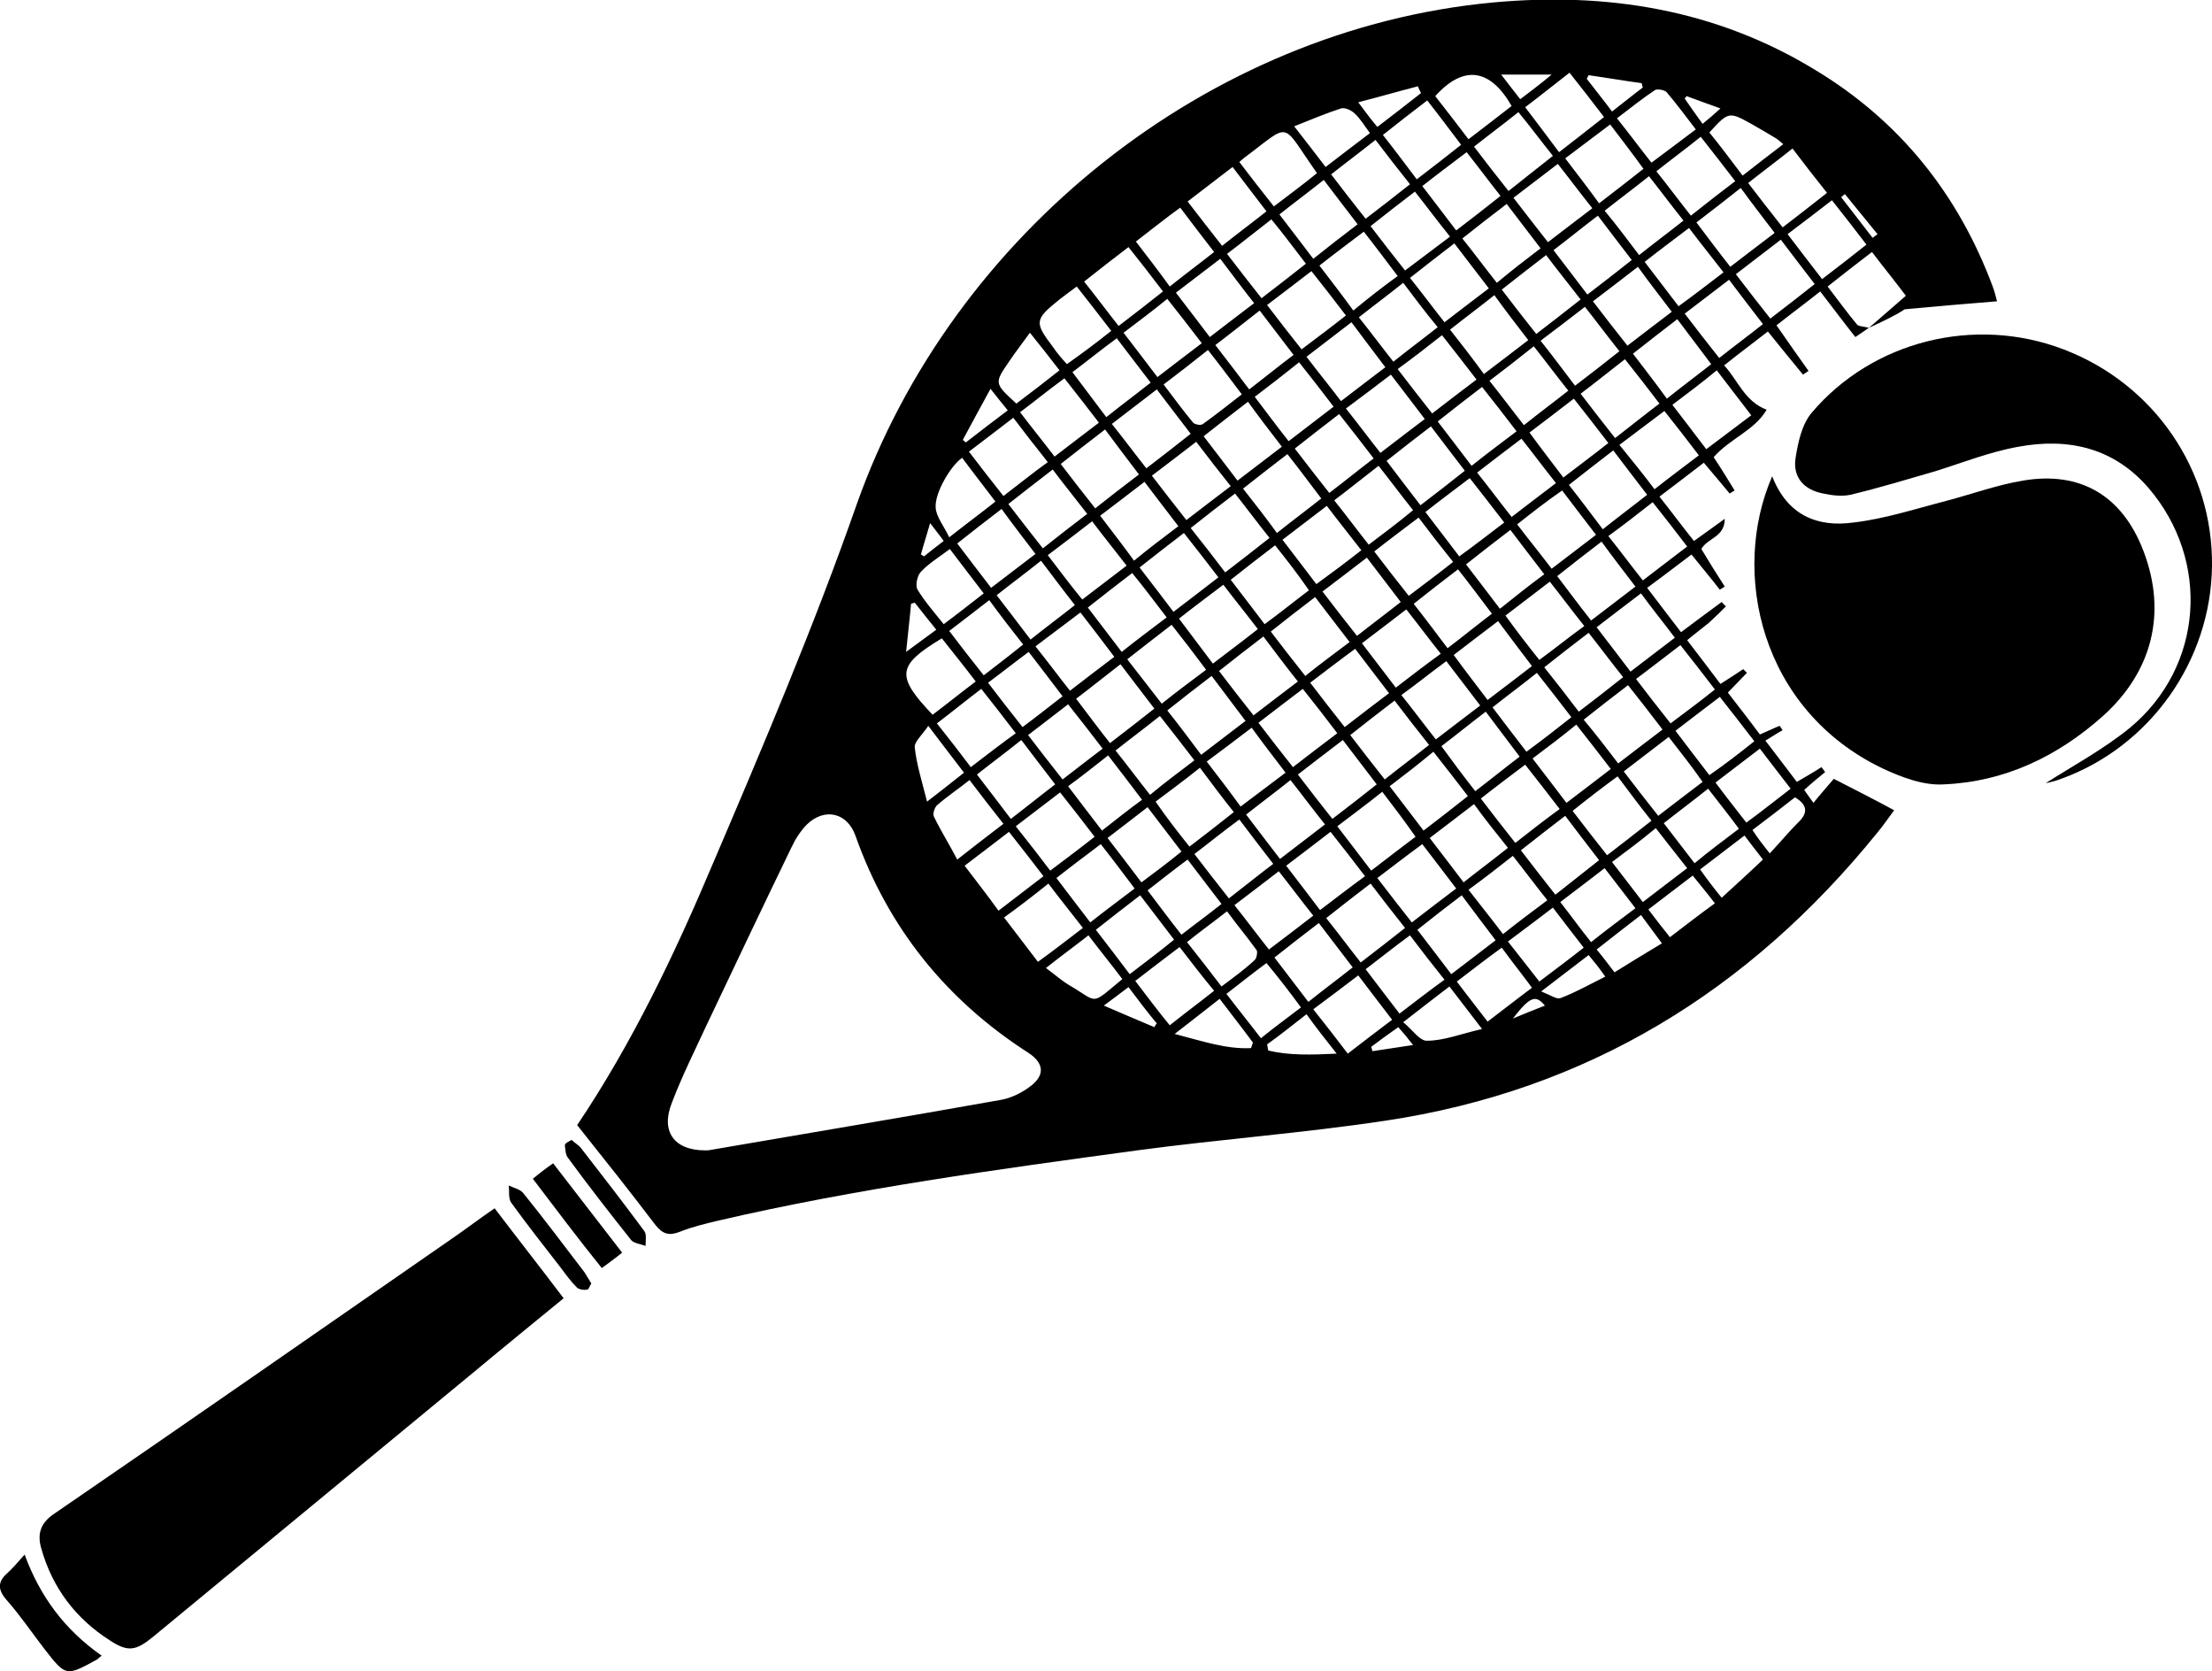
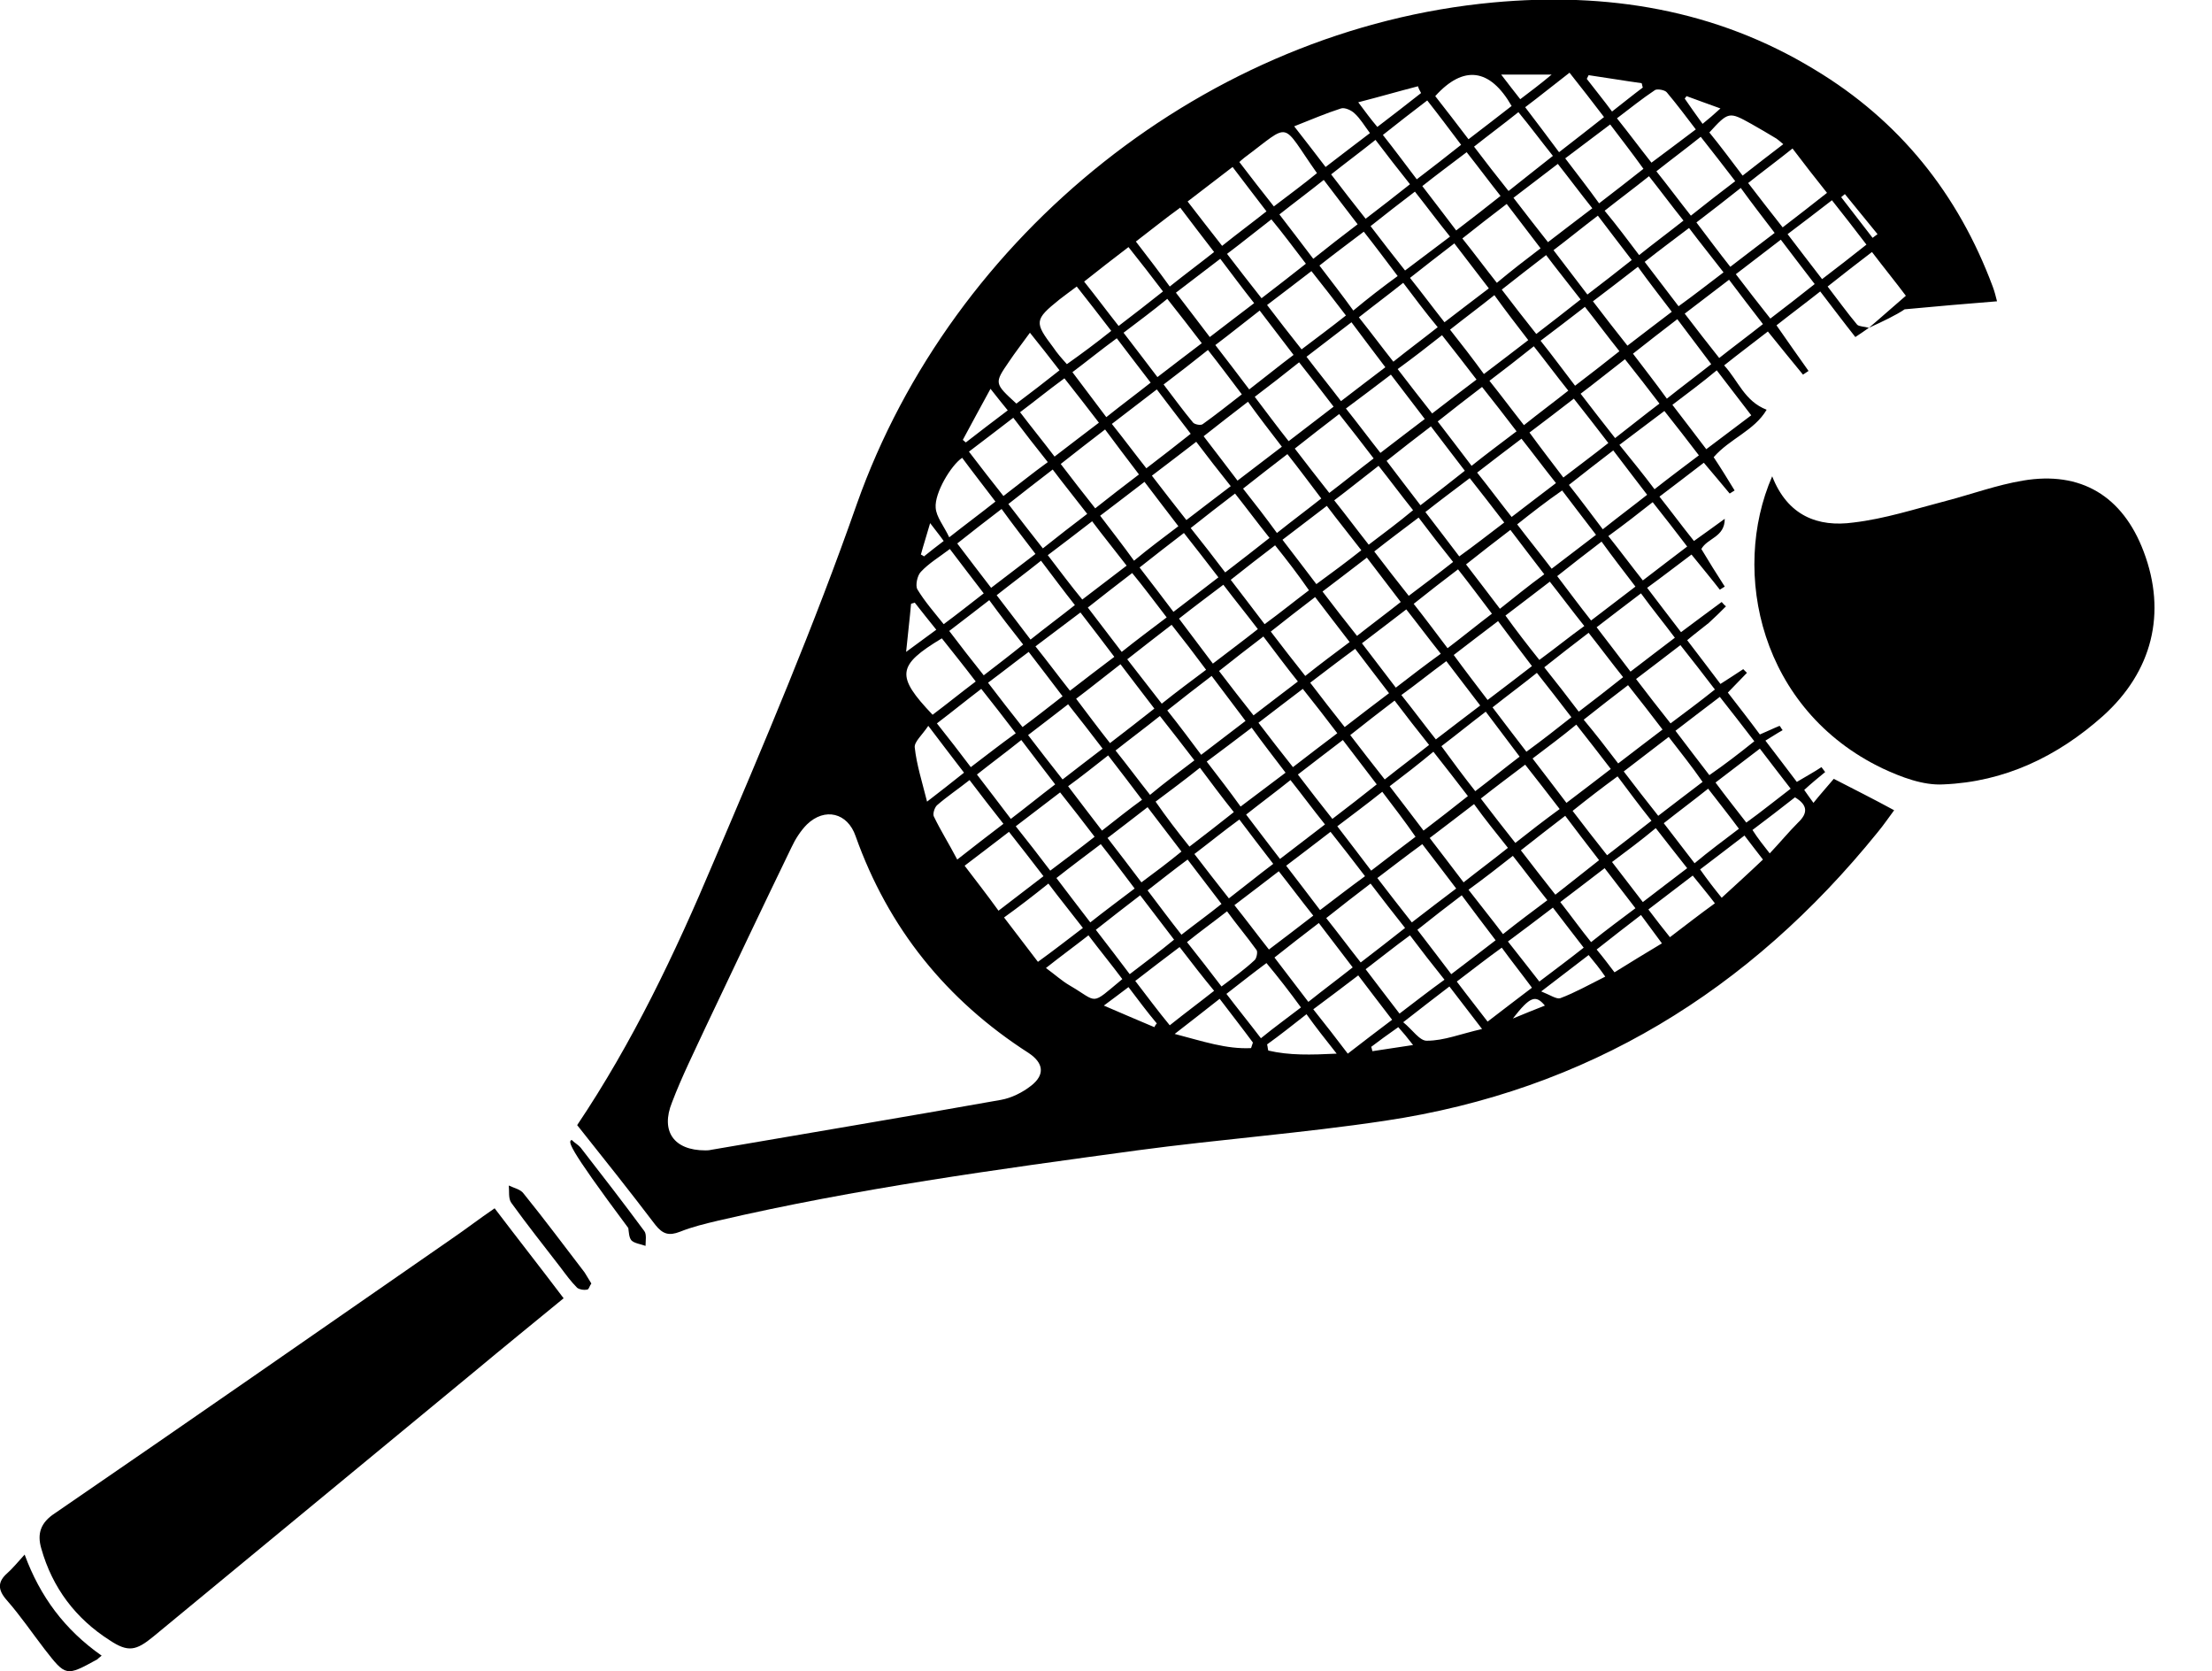
<svg xmlns="http://www.w3.org/2000/svg" version="1.1" id="Calque_1" x="0px" y="0px" viewBox="0 0 359.1 271.2" style="enable-background:new 0 0 359.1 271.2;" xml:space="preserve">
  <g>
    <path d="M303.4,53.2c-0.7,0.5-1.3,0.9-2.2,1.5c-1.9-2.4-3.7-4.8-5.7-7.4c-2.4,1.9-4.7,3.6-7.1,5.5c1.8,2.6,3.5,5,5.2,7.4   c-0.3,0.2-0.6,0.4-0.9,0.6c-1.8-2.2-3.7-4.5-5.7-7c-2.3,1.8-4.6,3.5-7.1,5.5c2.3,2.5,3.3,5.8,6.9,7.2c-2,3.4-6,4.7-8.6,7.7   c1.2,1.8,2.3,3.6,3.4,5.4c-0.3,0.2-0.5,0.3-0.8,0.5c-1.3-1.6-2.7-3.2-4.2-5c-2.3,1.8-4.6,3.5-7.2,5.5c1.9,2.4,3.6,4.7,5.6,7.2   c1.7-1.2,3.2-2.3,5-3.6c0,3-2.8,3.1-3.8,4.9c1.2,2,2.5,4.1,3.8,6.1c-0.3,0.2-0.5,0.3-0.8,0.5c-1.4-1.8-2.9-3.6-4.6-5.7   c-2.4,1.8-4.6,3.5-7.2,5.4c1.8,2.4,3.6,4.7,5.5,7.2c2.3-1.7,4.4-3.3,6.6-4.9c0.2,0.2,0.4,0.5,0.7,0.7c-0.9,0.9-1.8,1.8-2.8,2.7   c-1.1,0.9-2.2,1.7-3.5,2.8c1.9,2.5,3.6,4.7,5.4,7.1c1.4-0.9,2.5-1.6,3.7-2.4c0.2,0.2,0.4,0.4,0.6,0.6c-1,1-1.9,2-3.1,3.2   c1.7,2.2,3.5,4.5,5.2,6.8c1.2-0.5,2.2-1,3.2-1.4c0.2,0.2,0.3,0.5,0.5,0.7c-0.9,0.5-1.8,1.1-2.8,1.7c2,2.6,3.5,4.6,5.1,6.7   c1.5-0.9,2.8-1.6,4-2.4c0.2,0.3,0.4,0.5,0.6,0.8c-1.1,0.9-2.2,1.8-3.4,2.9c0.5,0.7,0.9,1.3,1.5,2.1c1.2-1.5,2.3-2.7,3.3-3.9   c3.3,1.7,6.5,3.3,9.8,5.1c-0.9,1.2-1.7,2.4-2.7,3.6c-20.8,25.7-47.1,41.9-80,46.8c-13.3,2-26.8,3-40.2,4.8   c-22.8,3.1-45.6,6.2-68,11.4c-2.1,0.5-4.2,1-6.2,1.8c-1.8,0.7-2.8,0.4-4-1.1c-4.1-5.4-8.4-10.8-12.7-16.2   c9-13.4,15.9-27.9,22.1-42.6c8.2-19.2,16.4-38.5,23.3-58.2c15.5-43.8,57-77.1,103.3-81.4c18.4-1.7,36.1,1.1,52.2,10.9   c13.8,8.3,23.3,20.2,28.9,35.2c0.3,0.8,0.5,1.6,0.7,2.4c-5,0.4-9.7,0.8-15,1.3C307.9,51.1,305.6,52.2,303.4,53.2   c1.9-1.6,3.9-3.4,6-5.2c-1.8-2.4-3.6-4.6-5.5-7.1c-2.5,1.9-4.8,3.7-7.2,5.6c1.7,2.2,3.2,4.3,4.8,6.2C301.8,53,302.7,53,303.4,53.2z    M114.5,186.7c0.2,0,0.6,0,1-0.1c15.7-2.7,31.3-5.3,47-8.1c1.7-0.3,3.5-1.2,4.9-2.3c2.3-1.8,2-3.7-0.4-5.3   c-13.4-8.6-22.8-20.3-28.1-35.2c-1.3-3.8-5-4.7-7.9-1.9c-1,1-1.9,2.4-2.5,3.7c-4.7,9.7-9.3,19.4-13.9,29.1   c-1.9,4.1-3.9,8.1-5.5,12.3C107.2,183.6,109.4,186.7,114.5,186.7z M182.9,91.8c-2-2.6-3.8-4.8-5.6-7.2c-2.6,2-4.8,3.7-7.2,5.5   c2,2.6,3.7,4.9,5.6,7.2C178.2,95.4,180.4,93.7,182.9,91.8z M221,89.3c-2-2.6-3.8-4.8-5.6-7.2c-2.5,1.9-4.7,3.6-7.2,5.5   c1.9,2.5,3.7,4.8,5.5,7.2C216.3,92.9,218.6,91.2,221,89.3z M245.7,32.1c2,2.6,3.7,4.8,5.6,7.2c2.5-1.9,4.8-3.7,7.2-5.5   c-2-2.5-3.7-4.8-5.6-7.2C250.4,28.5,248.2,30.2,245.7,32.1z M220.4,36.4c-1.9-2.5-3.7-4.8-5.5-7.2c-2.5,2-4.8,3.7-7.2,5.6   c1.9,2.5,3.7,4.8,5.5,7.2C215.7,40,217.9,38.3,220.4,36.4z M225.6,127.6c1.9,2.5,3.7,4.8,5.5,7.2c2.5-1.9,4.8-3.7,7.2-5.6   c-2-2.6-3.7-4.8-5.6-7.2C230.3,124,228.1,125.7,225.6,127.6z M270.9,119.6c-2.5,1.9-4.8,3.7-7.3,5.6c1.9,2.5,3.7,4.8,5.6,7.2   c2.5-1.9,4.8-3.7,7.2-5.5C274.6,124.3,272.9,122.2,270.9,119.6z M262.7,123.9c2.5-1.9,4.8-3.7,7.2-5.5c-1.9-2.5-3.7-4.8-5.6-7.2   c-2.5,1.9-4.8,3.7-7.2,5.6C259.1,119.2,260.8,121.4,262.7,123.9z M169,91c-2.5,2-4.8,3.7-7.2,5.6c1.9,2.5,3.7,4.8,5.5,7.2   c2.5-2,4.8-3.7,7.2-5.6C172.6,95.8,170.9,93.5,169,91z M168.1,89.9c-1.9-2.5-3.7-4.8-5.5-7.3c-2.5,1.9-4.8,3.7-7.2,5.6   c2,2.6,3.7,4.9,5.5,7.2C163.4,93.5,165.6,91.8,168.1,89.9z M260.2,85.9c2.5-2,4.8-3.7,7.2-5.6c-1.9-2.5-3.7-4.8-5.5-7.2   c-2.6,2-4.8,3.7-7.2,5.6C256.6,81.1,258.3,83.4,260.2,85.9z M205.7,49.5c1.9,2.5,3.7,4.8,5.6,7.2c2.5-1.9,4.8-3.6,7.2-5.5   c-1.9-2.5-3.7-4.8-5.6-7.2C210.4,45.9,208.1,47.7,205.7,49.5z M207,88.5c-2.5,1.9-4.8,3.7-7.2,5.6c1.9,2.5,3.7,4.8,5.5,7.2   c2.6-1.9,4.8-3.7,7.2-5.5C210.7,93.2,209,91,207,88.5z M227.4,97.7c-1.9-2.5-3.6-4.7-5.5-7.2c-2.5,1.9-4.8,3.7-7.2,5.5   c1.9,2.5,3.7,4.8,5.6,7.2C222.7,101.3,225,99.6,227.4,97.7z M244.9,31c2.5-2,4.8-3.8,7.2-5.7c-2-2.5-3.7-4.8-5.6-7.1   c-2.5,2-4.8,3.7-7.2,5.6C241.2,26.3,242.9,28.5,244.9,31z M261.1,87c2,2.5,3.7,4.8,5.6,7.2c2.5-1.9,4.8-3.7,7.2-5.5   c-1.9-2.5-3.7-4.8-5.6-7.2C265.9,83.4,263.7,85.1,261.1,87z M218.8,171c2.6-2,4.8-3.7,7.2-5.5c-1.9-2.5-3.7-4.8-5.5-7.2   c-2.6,2-4.9,3.7-7.3,5.5C215.2,166.3,216.9,168.5,218.8,171z M212.4,162.6c2.5-2,4.8-3.7,7.2-5.6c-1.9-2.5-3.6-4.7-5.5-7.2   c-2.5,1.9-4.8,3.7-7.2,5.6C208.8,157.9,210.5,160.1,212.4,162.6z M295.8,45.3c2.5-1.9,4.8-3.7,7.2-5.6c-1.9-2.5-3.7-4.8-5.6-7.2   c-2.6,2-4.8,3.7-7.2,5.5C292.1,40.5,293.8,42.7,295.8,45.3z M250.1,40.3c-1.9-2.5-3.6-4.7-5.5-7.2c-2.5,1.9-4.8,3.7-7.2,5.6   c2,2.5,3.7,4.8,5.6,7.2C245.4,43.9,247.6,42.2,250.1,40.3z M230.1,150.9c1.9,2.5,3.7,4.8,5.5,7.2c2.6-2,4.9-3.7,7.2-5.5   c-2-2.6-3.7-4.9-5.5-7.3C234.8,147.2,232.6,148.9,230.1,150.9z M246.3,85.1c1.9,2.5,3.7,4.7,5.6,7.2c2.5-1.9,4.7-3.6,7.2-5.5   c-1.9-2.5-3.7-4.8-5.5-7.2C251,81.4,248.7,83.2,246.3,85.1z M212,42.8c-2-2.6-3.7-4.9-5.6-7.2c-2.6,2-4.8,3.8-7.2,5.6   c2,2.6,3.7,4.8,5.6,7.2C207.4,46.4,209.6,44.7,212,42.8z M279.8,44.2c-2-2.6-3.8-4.8-5.6-7.2c-2.5,1.9-4.8,3.6-7.2,5.5   c1.9,2.5,3.6,4.7,5.5,7.2C275,47.9,277.3,46.1,279.8,44.2z M226.9,44.8c-1.9-2.5-3.6-4.8-5.5-7.2c-2.5,1.9-4.8,3.6-7.2,5.5   c1.9,2.5,3.7,4.8,5.5,7.3C222.1,48.4,224.3,46.7,226.9,44.8z M191.3,85.4c-1.9-2.5-3.7-4.8-5.5-7.2c-2.5,1.9-4.8,3.7-7.2,5.5   c1.9,2.5,3.7,4.8,5.5,7.3C186.5,89,188.8,87.3,191.3,85.4z M236.1,39.5c-2.6,2-4.8,3.7-7.2,5.6c2,2.5,3.7,4.8,5.6,7.2   c2.5-1.9,4.8-3.7,7.2-5.5C239.7,44.2,238,42,236.1,39.5z M255.1,116.4c-2-2.6-3.7-4.8-5.6-7.2c-2.5,2-4.8,3.7-7.2,5.6   c2,2.6,3.7,4.9,5.5,7.2C250.4,120.1,252.7,118.3,255.1,116.4z M176.5,83.4c-2-2.6-3.8-4.8-5.6-7.2c-2.6,2-4.8,3.7-7.2,5.6   c2,2.6,3.7,4.8,5.6,7.2C171.8,87,174,85.3,176.5,83.4z M157.6,124.5c2.5-1.9,4.8-3.7,7.3-5.5c-1.9-2.5-3.7-4.8-5.6-7.2   c-2.5,1.9-4.7,3.7-7.2,5.6C154,119.8,155.8,122.1,157.6,124.5z M226.4,113.7c-2.5,1.9-4.8,3.7-7.2,5.6c2,2.6,3.7,4.8,5.6,7.2   c2.5-2,4.8-3.7,7.2-5.6C230,118.4,228.3,116.2,226.4,113.7z M193.9,123.4c-2-2.6-3.7-4.8-5.6-7.2c-2.5,2-4.8,3.7-7.2,5.6   c2,2.5,3.7,4.8,5.6,7.2C189.1,127,191.4,125.3,193.9,123.4z M184.9,77c-2-2.6-3.7-4.9-5.5-7.3c-2.6,2-4.8,3.7-7.2,5.6   c1.9,2.5,3.7,4.8,5.6,7.2C180.2,80.6,182.4,78.9,184.9,77z M268.6,79.4c2.4-1.9,4.7-3.6,7.2-5.5c-1.9-2.5-3.7-4.8-5.6-7.2   c-2.5,1.9-4.9,3.7-7.3,5.5C265,74.8,266.8,77,268.6,79.4z M227.8,45.9c-2.5,2-4.8,3.7-7.2,5.6c2,2.5,3.7,4.8,5.6,7.2   c2.5-2,4.8-3.7,7.2-5.6C231.4,50.7,229.7,48.4,227.8,45.9z M192.8,32.7c2,2.6,3.8,4.9,5.6,7.2c2.5-2,4.8-3.7,7.2-5.6   c-1.9-2.5-3.7-4.8-5.5-7.2C197.5,29.1,195.3,30.8,192.8,32.7z M271.5,65.7c1.9,2.5,3.7,4.8,5.5,7.2c2.5-1.9,4.8-3.6,7.3-5.5   c-1.9-2.5-3.7-4.8-5.6-7.3C276.3,62.1,274,63.8,271.5,65.7z M224.4,128.5c-2.5,2-4.8,3.7-7.3,5.6c1.9,2.5,3.7,4.8,5.5,7.2   c2.6-2,4.8-3.7,7.2-5.5C228,133.2,226.3,131,224.4,128.5z M169.4,142.2c-2-2.6-3.7-4.8-5.6-7.2c-2.5,1.9-4.8,3.7-7.2,5.5   c1.9,2.5,3.7,4.8,5.5,7.3C164.6,145.9,166.9,144.1,169.4,142.2z M249.9,107.1c2.6-1.9,4.8-3.7,7.3-5.5c-2-2.5-3.7-4.8-5.6-7.2   c-2.5,1.9-4.8,3.7-7.2,5.5C246.2,102.4,247.9,104.6,249.9,107.1z M213.5,96.9c-2.5,1.9-4.8,3.7-7.2,5.6c1.9,2.5,3.7,4.8,5.6,7.2   c2.5-2,4.8-3.7,7.2-5.5C217.1,101.6,215.4,99.4,213.5,96.9z M219.4,52.3c-2.5,1.9-4.8,3.7-7.3,5.6c1.9,2.5,3.7,4.7,5.6,7.2   c2.5-1.9,4.8-3.7,7.2-5.5C223.1,57.2,221.4,55,219.4,52.3z M204.5,50.4c-2.6,2-4.8,3.8-7.2,5.6c2,2.6,3.7,4.8,5.5,7.2   c2.6-2,4.8-3.8,7.2-5.6C208.1,55.1,206.4,52.9,204.5,50.4z M193.9,138.6c2,2.6,3.7,4.8,5.6,7.2c2.6-2,4.8-3.8,7.2-5.6   c-2-2.6-3.7-4.8-5.5-7.2C198.6,134.9,196.4,136.7,193.9,138.6z M255.7,62.6c2.5-1.9,4.8-3.7,7.2-5.6c-2-2.5-3.7-4.8-5.6-7.2   c-2.6,2-4.8,3.7-7.2,5.5C252.1,57.8,253.7,60,255.7,62.6z M179.6,67.7c2.5-2,4.8-3.7,7.2-5.6c-1.9-2.5-3.7-4.8-5.5-7.2   c-2.6,1.9-4.8,3.7-7.2,5.5C176,62.9,177.7,65.2,179.6,67.7z M241.8,61.8c2,2.5,3.7,4.8,5.6,7.2c2.5-2,4.8-3.7,7.2-5.6   c-2-2.5-3.7-4.8-5.6-7.2C246.5,58.2,244.3,59.9,241.8,61.8z M182.4,54c1.9,2.5,3.7,4.8,5.5,7.2c2.5-1.9,4.8-3.7,7.2-5.5   c-1.9-2.5-3.7-4.8-5.6-7.2C187.2,50.4,184.9,52.1,182.4,54z M269.4,65.5c-1.9-2.5-3.7-4.8-5.6-7.2c-2.6,2-4.8,3.8-7.2,5.6   c2,2.6,3.7,4.8,5.6,7.2C264.8,69.1,267,67.3,269.4,65.5z M203.7,64.4c1.9,2.5,3.6,4.8,5.5,7.2c2.5-1.9,4.8-3.7,7.3-5.6   c-1.9-2.5-3.7-4.8-5.6-7.2C208.4,60.8,206.2,62.5,203.7,64.4z M240.9,60.7c2.6-2,4.9-3.7,7.2-5.5c-2-2.6-3.7-4.8-5.5-7.3   c-2.5,2-4.8,3.7-7.2,5.6C237.3,55.9,239,58.1,240.9,60.7z M225.8,60.8c-2.6,2-4.9,3.7-7.3,5.5c2,2.5,3.7,4.8,5.6,7.2   c2.5-1.9,4.8-3.7,7.2-5.5C229.4,65.5,227.7,63.3,225.8,60.8z M215.1,133.8c-2-2.5-3.7-4.8-5.6-7.2c-2.5,2-4.8,3.7-7.2,5.6   c2,2.6,3.7,4.9,5.5,7.2C210.4,137.4,212.6,135.7,215.1,133.8z M255.3,131.6c1.9,2.5,3.7,4.8,5.6,7.2c2.6-2,4.9-3.8,7.2-5.6   c-2-2.5-3.7-4.8-5.5-7.2C260,127.9,257.8,129.6,255.3,131.6z M266.1,41.4c2.5-2,4.8-3.7,7.2-5.6c-2-2.5-3.7-4.8-5.6-7.2   c-2.5,2-4.8,3.7-7.2,5.6C262.5,36.6,264.2,38.9,266.1,41.4z M221.6,142.2c-1.9-2.5-3.7-4.8-5.6-7.2c-2.5,1.9-4.8,3.7-7.2,5.5   c1.9,2.5,3.7,4.8,5.5,7.2C216.8,145.8,219,144.1,221.6,142.2z M193.1,137.4c2.5-1.9,4.8-3.7,7.2-5.6c-2-2.5-3.7-4.8-5.5-7.2   c-2.5,2-4.8,3.7-7.2,5.5C189.4,132.7,191.1,134.9,193.1,137.4z M208.1,72.5c-2-2.6-3.7-4.8-5.5-7.3c-2.6,2-4.8,3.7-7.2,5.6   c1.9,2.5,3.7,4.8,5.5,7.2C203.4,76.1,205.6,74.4,208.1,72.5z M177,149.7c2.4-1.9,4.7-3.6,7.2-5.5c-1.9-2.5-3.6-4.8-5.5-7.2   c-2.5,1.9-4.8,3.6-7.2,5.5C173.3,144.9,175.1,147.2,177,149.7z M210.7,125.7c1.9,2.5,3.7,4.8,5.6,7.2c2.5-1.9,4.8-3.7,7.2-5.6   c-1.9-2.5-3.6-4.7-5.5-7.2C215.5,122,213.3,123.7,210.7,125.7z M158.6,125.7c1.9,2.5,3.7,4.8,5.5,7.2c2.5-1.9,4.7-3.7,7.2-5.6   c-1.9-2.5-3.7-4.8-5.5-7.2C163.3,122.1,161,123.8,158.6,125.7z M248.8,123.1c1.9,2.5,3.7,4.8,5.5,7.2c2.6-2,4.9-3.7,7.2-5.5   c-2-2.6-3.7-4.8-5.6-7.2C253.6,119.5,251.3,121.2,248.8,123.1z M238.1,24.7c-2.5,1.9-4.8,3.6-7.2,5.5c1.9,2.5,3.7,4.8,5.5,7.2   c2.5-1.9,4.8-3.7,7.2-5.6C241.7,29.4,240,27.1,238.1,24.7z M223.6,142.5c2,2.6,3.7,4.8,5.6,7.2c2.6-2,4.8-3.7,7.2-5.5   c-2-2.6-3.7-4.9-5.5-7.2C228.3,138.9,226.1,140.6,223.6,142.5z M194.2,71.7c-2.5,1.9-4.8,3.7-7.2,5.5c2,2.6,3.7,4.8,5.6,7.2   c2.5-1.9,4.8-3.7,7.2-5.5C197.8,76.4,196.1,74.2,194.2,71.7z M223.3,22.7c-2.5,2-4.8,3.7-7.2,5.6c1.9,2.5,3.7,4.8,5.6,7.2   c2.5-1.9,4.8-3.7,7.2-5.6C226.9,27.4,225.2,25.2,223.3,22.7z M175.8,150.6c-2-2.6-3.8-4.8-5.6-7.2c-2.5,2-4.7,3.7-7.2,5.5   c1.9,2.5,3.6,4.7,5.5,7.2C171,154.3,173.3,152.5,175.8,150.6z M207.3,86.5c2.5-2,4.8-3.7,7.2-5.6c-1.9-2.5-3.6-4.8-5.5-7.2   c-2.6,2-4.8,3.7-7.2,5.6C203.7,81.7,205.4,83.9,207.3,86.5z M243.8,47c1.9,2.5,3.7,4.8,5.6,7.2c2.6-2,4.8-3.7,7.2-5.6   c-2-2.6-3.8-4.8-5.6-7.2C248.4,43.4,246.2,45.1,243.8,47z M222.2,88.4c2.5-1.9,4.8-3.6,7.2-5.6c-2-2.5-3.7-4.8-5.6-7.2   c-2.6,2-4.8,3.8-7.2,5.6C218.6,83.7,220.3,86,222.2,88.4z M222.5,143.4c-2.5,1.9-4.8,3.7-7.2,5.6c2,2.5,3.7,4.8,5.6,7.2   c2.6-2,4.8-3.7,7.2-5.6C226.1,148.1,224.5,146,222.5,143.4z M244.2,84.8c-2-2.6-3.7-4.8-5.6-7.2c-2.5,1.9-4.8,3.6-7.2,5.5   c1.9,2.5,3.7,4.8,5.5,7.2C239.4,88.5,241.7,86.7,244.2,84.8z M185.1,145.3c-2.6,2-4.8,3.7-7.2,5.6c2,2.6,3.7,4.8,5.5,7.2   c2.6-2,4.9-3.7,7.2-5.6C188.7,150,187,147.8,185.1,145.3z M281.8,44.5c1.9,2.5,3.7,4.8,5.6,7.2c2.5-1.9,4.8-3.7,7.2-5.6   c-1.9-2.5-3.7-4.8-5.5-7.2C286.6,40.8,284.4,42.5,281.8,44.5z M264.9,42.2c-1.9-2.5-3.7-4.8-5.5-7.2c-2.5,1.9-4.7,3.7-7.2,5.6   c1.9,2.5,3.6,4.7,5.5,7.2C260.2,45.9,262.5,44.1,264.9,42.2z M198.9,92.9c2.6-2,4.8-3.7,7.2-5.6c-2-2.5-3.7-4.8-5.6-7.2   c-2.5,1.9-4.8,3.7-7.2,5.6C195.3,88.2,197,90.4,198.9,92.9z M253.8,77.5c2.6-2,4.9-3.7,7.3-5.6c-2-2.6-3.7-4.8-5.6-7.2   c-2.6,2-4.8,3.7-7.2,5.5C250.2,72.8,251.9,75,253.8,77.5z M261.4,20.2c-2.5,1.9-4.8,3.6-7.3,5.5c1.9,2.5,3.7,4.8,5.5,7.3   c2.6-2,4.8-3.7,7.2-5.6C265,24.9,263.3,22.7,261.4,20.2z M180.2,120.6c2.6-2,4.8-3.7,7.2-5.6c-1.9-2.5-3.7-4.8-5.5-7.2   c-2.6,2-4.8,3.8-7.2,5.6C176.6,115.9,178.3,118.2,180.2,120.6z M278.4,111.9c-1.9-2.5-3.7-4.8-5.6-7.2c-2.5,1.9-4.8,3.7-7.2,5.5   c1.9,2.5,3.7,4.8,5.6,7.2C273.6,115.6,275.9,113.9,278.4,111.9z M239.3,130.5c-2.5,1.9-4.8,3.7-7.2,5.5c1.9,2.5,3.7,4.8,5.5,7.2   c2.4-1.9,4.7-3.6,7.2-5.6C242.9,135.2,241.1,133,239.3,130.5z M256.3,115.5c2.5-1.9,4.8-3.7,7.2-5.6c-2-2.5-3.7-4.8-5.6-7.2   c-2.5,1.9-4.8,3.7-7.2,5.6C252.7,110.8,254.4,113,256.3,115.5z M250.7,93.2c-1.9-2.5-3.7-4.8-5.5-7.2c-2.5,1.9-4.8,3.7-7.2,5.6   c1.9,2.5,3.7,4.8,5.5,7.2C245.9,96.9,248.1,95.1,250.7,93.2z M175.4,99.4c-2.5,1.9-4.8,3.6-7.3,5.5c2,2.5,3.7,4.8,5.6,7.2   c2.6-2,4.8-3.7,7.2-5.5C179.1,104.2,177.4,102,175.4,99.4z M265.5,95.2c-1.9-2.5-3.7-4.8-5.5-7.3c-2.5,1.9-4.8,3.7-7.2,5.6   c1.9,2.5,3.6,4.8,5.5,7.2C260.8,98.8,263,97.1,265.5,95.2z M226.6,111.6c2.6-2,4.8-3.7,7.3-5.5c-2-2.5-3.7-4.8-5.6-7.2   c-2.5,1.9-4.8,3.7-7.2,5.5C223,106.9,224.7,109.1,226.6,111.6z M272.3,51.8c-2.6,2-4.8,3.7-7.2,5.6c1.9,2.5,3.7,4.8,5.5,7.3   c2.5-2,4.8-3.7,7.2-5.6C275.9,56.6,274.2,54.3,272.3,51.8z M180.5,68.8c2,2.5,3.7,4.8,5.6,7.2c2.5-1.9,4.8-3.7,7.2-5.6   c-1.9-2.5-3.7-4.8-5.5-7.2C185.2,65.2,183,66.9,180.5,68.8z M230.6,82c2.5-1.9,4.8-3.7,7.2-5.6c-1.9-2.5-3.7-4.8-5.5-7.2   c-2.5,1.9-4.8,3.7-7.2,5.6C226.9,77.2,228.7,79.5,230.6,82z M260.4,19c-1.9-2.5-3.7-4.8-5.6-7.2c-2.6,2-4.8,3.8-7.2,5.6   c2,2.6,3.7,4.9,5.5,7.3C255.8,22.6,258,20.9,260.4,19z M189.4,100.2c-2-2.6-3.7-4.9-5.6-7.2c-2.6,2-4.8,3.7-7.2,5.6   c1.9,2.5,3.6,4.7,5.5,7.2C184.6,103.8,186.9,102.1,189.4,100.2z M229.7,31.1c-2.5,1.9-4.8,3.7-7.2,5.6c1.9,2.5,3.7,4.8,5.6,7.2   c2.5-1.9,4.8-3.6,7.3-5.5C233.3,35.8,231.6,33.5,229.7,31.1z M198.6,94.9c-2.5,1.9-4.8,3.6-7.2,5.5c1.9,2.5,3.7,4.9,5.5,7.3   c2.6-2,4.9-3.7,7.3-5.6C202.3,99.6,200.5,97.4,198.6,94.9z M266.4,96.3c-2.6,2-4.9,3.7-7.2,5.5c1.9,2.5,3.7,4.8,5.5,7.2   c2.5-1.9,4.8-3.7,7.2-5.5C270.1,101.1,268.3,98.9,266.4,96.3z M230,29.1c2.5-1.9,4.8-3.7,7.2-5.6c-1.9-2.5-3.6-4.8-5.5-7.2   c-2.5,1.9-4.8,3.7-7.2,5.6C226.4,24.3,228.1,26.6,230,29.1z M191.5,153.7c-2.5,1.9-4.9,3.7-7.2,5.5c2,2.6,3.7,4.9,5.6,7.2   c2.5-2,4.8-3.7,7.2-5.6C195.2,158.5,193.5,156.3,191.5,153.7z M221.7,157.3c1.8,2.4,3.6,4.7,5.5,7.2c2.5-1.9,4.8-3.7,7.3-5.5   c-2-2.5-3.8-4.8-5.6-7.2C226.3,153.7,224.2,155.4,221.7,157.3z M246.2,70c-1.9-2.5-3.7-4.8-5.6-7.2c-2.5,1.9-4.8,3.7-7.2,5.6   c1.9,2.5,3.7,4.8,5.5,7.2C241.4,73.6,243.7,71.9,246.2,70z M197.8,93.7c-2-2.6-3.7-4.8-5.6-7.2c-2.6,2-4.8,3.7-7.2,5.6   c2,2.6,3.7,4.8,5.5,7.2C193,97.4,195.2,95.7,197.8,93.7z M275.4,36.1c1.9,2.5,3.6,4.8,5.5,7.2c2.5-1.9,4.8-3.7,7.2-5.5   c-1.9-2.5-3.7-4.8-5.5-7.3C280.2,32.4,277.9,34.2,275.4,36.1z M190.2,101.4c-2.6,2-4.9,3.8-7.2,5.6c2.1,2.7,3.8,4.9,5.6,7.2   c2.5-2,4.8-3.7,7.2-5.5C193.8,106,192.1,103.8,190.2,101.4z M183.2,40.1c-2.5,1.9-4.8,3.7-7.2,5.6c2,2.5,3.7,4.8,5.6,7.2   c2.5-1.9,4.8-3.7,7.2-5.6C186.9,44.8,185.2,42.6,183.2,40.1z M253.2,131.3c-2-2.6-3.7-4.8-5.6-7.2c-2.5,1.9-4.8,3.6-7.2,5.5   c1.9,2.5,3.7,4.8,5.6,7.2C248.4,134.9,250.6,133.2,253.2,131.3z M230.3,84c-2.5,1.9-4.8,3.6-7.2,5.5c1.9,2.5,3.7,4.8,5.6,7.2   c2.5-1.9,4.8-3.6,7.2-5.5C233.9,88.7,232.1,86.4,230.3,84z M188.9,62.4c1.7,2.2,3.2,4.3,4.8,6.2c0.3,0.3,1.3,0.5,1.6,0.2   c2.1-1.5,4.1-3.1,6.3-4.8c-1.9-2.5-3.6-4.8-5.5-7.2C193.6,58.8,191.4,60.5,188.9,62.4z M164.5,67.8c-2.5,1.9-4.8,3.7-7.2,5.5   c1.9,2.5,3.7,4.8,5.6,7.2c2.5-1.9,4.7-3.7,7.2-5.5C168.1,72.5,166.4,70.3,164.5,67.8z M259.6,139.6c-2-2.6-3.7-4.8-5.5-7.2   c-2.6,2-4.8,3.7-7.2,5.6c2,2.6,3.7,4.8,5.6,7.2C254.9,143.3,257.2,141.5,259.6,139.6z M213.2,148.6c-2-2.5-3.7-4.8-5.6-7.2   c-2.5,1.9-4.8,3.7-7.2,5.5c2,2.5,3.7,4.8,5.6,7.2C208.4,152.3,210.6,150.6,213.2,148.6z M238.4,144.4c2,2.6,3.8,4.8,5.6,7.2   c2.5-2,4.8-3.7,7.2-5.5c-2-2.5-3.7-4.8-5.6-7.2C243.2,140.8,241,142.5,238.4,144.4z M196.7,109.7c-2.5,1.9-4.8,3.7-7.2,5.6   c2,2.5,3.7,4.8,5.5,7.2c2.5-1.9,4.7-3.6,7.2-5.5C200.3,114.5,198.6,112.2,196.7,109.7z M275.3,21c-1.6-2.1-3.1-4.1-4.7-6   c-0.3-0.4-1.5-0.6-1.9-0.4c-2.1,1.4-4.1,3-6.2,4.6c2,2.5,3.7,4.8,5.6,7.2C270.5,24.6,272.8,22.9,275.3,21z M258.6,48.9   c1.9,2.5,3.7,4.8,5.6,7.2c2.5-1.9,4.8-3.7,7.2-5.5c-1.9-2.5-3.7-4.8-5.5-7.3C263.3,45.3,261,47.1,258.6,48.9z M204.3,117.3   c1.9,2.5,3.7,4.8,5.6,7.2c2.6-2,4.8-3.7,7.2-5.5c-1.9-2.5-3.6-4.7-5.6-7.2C209.1,113.6,206.8,115.4,204.3,117.3z M208.7,125.4   c-1.9-2.5-3.7-4.8-5.5-7.3c-2.6,2-4.9,3.7-7.3,5.5c2,2.6,3.7,4.8,5.5,7.3C203.9,129,206.2,127.3,208.7,125.4z M281.7,29.4   c-2-2.6-3.7-4.8-5.6-7.2c-2.5,2-4.8,3.7-7.2,5.6c2,2.5,3.7,4.8,5.6,7.2C277,33,279.2,31.3,281.7,29.4z M291,24.1   c-2.5,2-4.8,3.7-7.2,5.6c2,2.6,3.7,4.8,5.6,7.2c2.6-2,4.8-3.7,7.2-5.6C294.6,28.8,292.9,26.6,291,24.1z M239.5,128.4   c2.5-1.9,4.7-3.7,7.2-5.6c-1.9-2.5-3.6-4.8-5.5-7.3c-2.5,1.9-4.7,3.7-7.2,5.6C235.9,123.7,237.6,126,239.5,128.4z M171.2,74.1   c2.5-1.9,4.8-3.7,7.2-5.5c-2-2.6-3.7-4.8-5.6-7.2c-2.6,1.9-4.8,3.7-7.2,5.5C167.5,69.4,169.3,71.6,171.2,74.1z M239.8,76.7   c2,2.5,3.7,4.8,5.6,7.2c2.5-1.9,4.8-3.7,7.2-5.5c-2-2.5-3.7-4.8-5.6-7.2C244.6,73,242.4,74.7,239.8,76.7z M286.2,52.6   c-2-2.6-3.7-4.8-5.5-7.2c-2.5,1.9-4.7,3.6-7.2,5.5c1.9,2.5,3.7,4.8,5.6,7.2C281.5,56.2,283.8,54.5,286.2,52.6z M284.8,120.3   c-2-2.6-3.7-4.8-5.6-7.2c-2.6,2-4.9,3.7-7.2,5.5c2,2.6,3.7,4.9,5.5,7.2C280.1,124,282.3,122.3,284.8,120.3z M234.8,107.3   c-2.6,1.9-4.8,3.7-7.3,5.5c2,2.5,3.7,4.8,5.6,7.2c2.5-1.9,4.8-3.7,7.2-5.5C238.4,112,236.7,109.8,234.8,107.3z M198.1,42   c-2.5,1.9-4.7,3.6-7.2,5.5c1.9,2.5,3.7,4.8,5.5,7.2c2.5-1.9,4.8-3.7,7.2-5.5C201.7,46.8,200,44.5,198.1,42z M210.2,72.8   c2,2.6,3.7,4.8,5.6,7.2c2.5-1.9,4.7-3.7,7.2-5.6c-1.9-2.5-3.7-4.8-5.6-7.2C214.8,69.2,212.6,70.9,210.2,72.8z M226.9,59.9   c2,2.6,3.7,4.8,5.6,7.2c2.6-2,4.8-3.7,7.2-5.5c-2-2.6-3.7-4.8-5.6-7.2C231.7,56.3,229.5,58,226.9,59.9z M212.7,110.8   c1.9,2.5,3.7,4.8,5.6,7.2c2.6-2,4.8-3.7,7.2-5.5c-1.9-2.5-3.7-4.8-5.5-7.2C217.4,107.2,215.2,108.9,212.7,110.8z M170.5,141.3   c2.5-1.9,4.8-3.6,7.2-5.5c-1.9-2.5-3.7-4.8-5.6-7.2c-2.5,1.9-4.7,3.6-7.2,5.5C166.9,136.6,168.6,138.8,170.5,141.3z M205.1,103.3   c-2.5,1.9-4.8,3.7-7.2,5.6c1.9,2.5,3.7,4.8,5.6,7.2c2.5-1.9,4.8-3.7,7.2-5.5C208.7,108.1,207,105.8,205.1,103.3z M241.5,113.6   c2.6-2,4.9-3.7,7.2-5.5c-2-2.6-3.7-4.9-5.5-7.3c-2.6,2-4.9,3.7-7.2,5.5C237.9,108.9,239.6,111.1,241.5,113.6z M184.4,39.2   c2,2.6,3.7,4.8,5.5,7.3c2.5-2,4.8-3.7,7.2-5.6c-2-2.6-3.7-4.8-5.5-7.2C189.1,35.5,186.9,37.3,184.4,39.2z M235,105.2   c2.5-1.9,4.7-3.7,7.2-5.6c-1.9-2.5-3.6-4.8-5.5-7.2c-2.5,1.9-4.7,3.6-7.2,5.6C231.4,100.4,233.1,102.7,235,105.2z M201.2,26.3   c1.9,2.5,3.7,4.8,5.6,7.2c2.5-1.9,4.8-3.6,7-5.4c-6-8.5-4-8.3-11.8-2.5C201.8,25.8,201.6,25.9,201.2,26.3z M180.4,53.7   c-2-2.6-3.7-4.8-5.6-7.2c-1.1,0.8-2,1.5-2.8,2.1c-4.1,3.3-4.1,3.7-1,7.8c0.6,0.9,1.3,1.7,2.2,2.7C175.6,57.4,177.9,55.7,180.4,53.7   z M157.4,126.6c-1.9,1.5-3.7,2.7-5.3,4.1c-0.4,0.4-0.7,1.4-0.5,1.8c1.1,2.3,2.5,4.5,3.8,7c2.8-2.2,5-3.9,7.5-5.8   C161,131.3,159.3,129.1,157.4,126.6z M151.4,116c2.4-1.8,4.6-3.6,7-5.4c-1.1-1.4-1.9-2.5-2.8-3.6c-0.9-1.1-1.8-2.3-2.7-3.4   C145.6,108,145.4,109.7,151.4,116z M238.4,22.6c2.5-1.9,4.8-3.7,7-5.4c-3.5-6.1-7.8-6.7-12.4-1.6C234.8,17.9,236.5,20.1,238.4,22.6   z M179.9,122.6c-2.3,1.8-4.3,3.4-6.5,5c2,2.6,3.7,4.9,5.5,7.2c2.3-1.8,4.3-3.4,6.5-5C183.6,127.4,181.9,125.2,179.9,122.6z    M192.8,139.5c-2.3,1.7-4.3,3.3-6.5,5c1.9,2.5,3.6,4.8,5.5,7.2c2.3-1.8,4.4-3.3,6.5-5C196.4,144.2,194.7,142,192.8,139.5z    M236.5,159.3c1.8,2.4,3.4,4.4,5,6.5c2.5-1.9,4.8-3.7,7.2-5.5c-1.7-2.3-3.3-4.3-4.9-6.5C241.3,155.6,239,157.4,236.5,159.3z    M191.8,138.2c-1.9-2.5-3.6-4.7-5.5-7.2c-2.3,1.8-4.3,3.3-6.5,5c2,2.6,3.7,4.8,5.5,7.2C187.6,141.5,189.6,140,191.8,138.2z    M257.1,153.8c-1.8-2.3-3.3-4.3-5-6.5c-2.6,2-4.9,3.7-7.3,5.5c1.8,2.3,3.4,4.3,5.1,6.5C252.4,157.4,254.7,155.7,257.1,153.8z    M265.5,147.4c-1.7-2.2-3.3-4.3-5-6.5c-2.5,1.9-4.8,3.7-7.2,5.5c1.8,2.3,3.3,4.4,5,6.5C260.8,150.9,263.1,149.2,265.5,147.4z    M261.7,139.9c1.7,2.2,3.3,4.3,5,6.5c2.5-1.9,4.8-3.7,7.2-5.5c-1.8-2.3-3.4-4.3-5.1-6.5C266.4,136.4,264.1,138.1,261.7,139.9z    M173.4,114.3c-2.3,1.8-4.3,3.3-6.5,5c2,2.6,3.7,4.8,5.6,7.2c2.3-1.8,4.3-3.3,6.5-5C177.1,119,175.3,116.7,173.4,114.3z    M205.6,156.3c-2.3,1.7-4.3,3.3-6.5,5c1.9,2.5,3.7,4.7,5.6,7.2c2.2-1.8,4.3-3.3,6.5-5C209.3,160.9,207.6,158.7,205.6,156.3z    M282.3,134.5c-1.7-2.3-3.3-4.3-5-6.5c-2.5,2-4.8,3.7-7.2,5.6c1.7,2.2,3.3,4.3,5,6.5C277.5,138.1,279.8,136.4,282.3,134.5z    M290.7,128c-1.8-2.3-3.3-4.3-5-6.5c-2.5,1.9-4.7,3.6-7.2,5.5c1.7,2.3,3.3,4.3,5,6.5C286,131.7,288.2,129.9,290.7,128z M167,105.8   c-2.3,1.7-4.3,3.3-6.6,5c1.9,2.5,3.7,4.8,5.6,7.2c2.3-1.7,4.3-3.3,6.5-5C170.7,110.6,168.9,108.3,167,105.8z M160.6,97.4   c-2.3,1.8-4.3,3.3-6.5,5c1.9,2.5,3.6,4.7,5.6,7.2c2.2-1.7,4.3-3.3,6.4-5C164.2,102.2,162.5,100,160.6,97.4z M198.3,160.1   c2-1.5,3.8-2.8,5.4-4.3c0.3-0.3,0.5-1.3,0.3-1.6c-1.5-2.1-3.2-4.1-4.8-6.3c-2.3,1.8-4.4,3.3-6.5,5   C194.6,155.3,196.4,157.6,198.3,160.1z M154.2,89.1c-1.7,1.3-3.4,2.3-4.7,3.7c-0.6,0.6-0.9,2.2-0.6,2.8c1.2,2,2.7,3.7,4.3,5.7   c2.3-1.7,4.3-3.3,6.5-5C157.8,93.8,156,91.5,154.2,89.1z M154.1,87.2c2.8-2.2,5.1-3.9,7.5-5.8c-1.9-2.5-3.7-4.8-5.4-7.1   c-1.8,1.2-4.5,5.7-4.3,8.1C152,83.9,153.2,85.3,154.1,87.2z M182.2,158.9c-1.8-2.4-3.6-4.6-5.5-7.1c-2.3,1.8-4.5,3.4-6.9,5.3   c1.5,1.1,2.6,2.1,3.8,2.8C178.4,162.7,176.9,163.3,182.2,158.9z M210.1,20.5c1.9,2.4,3.4,4.4,5.1,6.6c2.5-1.9,4.8-3.7,7.2-5.5   c-0.9-1.2-1.6-2.4-2.5-3.2c-0.5-0.5-1.6-1-2.2-0.8C215.2,18.4,212.9,19.4,210.1,20.5z M282.9,28.5c2.4-1.9,4.4-3.4,6.6-5.1   c-0.6-0.5-0.8-0.7-1.1-0.9c-1.3-0.8-2.7-1.6-4.1-2.4c-3.6-2-3.7-2-6.8,1.4C279.3,23.7,281,26,282.9,28.5z M240.6,167   c-2-2.6-3.6-4.7-5.3-6.9c-2.5,1.9-4.8,3.7-7.5,5.8c1.5,1.2,2.7,3.1,3.9,3C234.4,168.9,237.1,167.8,240.6,167z M165,65.5   c2.4-1.8,4.6-3.5,7-5.4c-1.7-2.2-3.1-4-4.8-6.1c-1.3,1.8-2.4,3.2-3.4,4.7C161.4,62.2,161.4,62.2,165,65.5z M271.1,152.1   c2.5-1.9,4.8-3.7,7.3-5.5c-1.3-1.7-2.4-3-3.6-4.5c-2.5,1.9-4.7,3.6-7.2,5.5C268.8,149.2,269.9,150.6,271.1,152.1z M156.5,125.4   c-1.9-2.5-3.7-4.8-5.8-7.6c-1,1.5-2.3,2.6-2.2,3.5c0.3,2.8,1.2,5.6,2,8.8C152.7,128.4,154.5,127,156.5,125.4z M203.1,170.1   c0.1-0.3,0.2-0.6,0.3-0.9c-1.7-2.3-3.5-4.6-5.4-7.1c-2.4,1.9-4.6,3.6-7.3,5.7C195.3,169,199.1,170.3,203.1,170.1z M279.5,145.7   c2.4-2.2,4.5-4.1,6.7-6.2c-1.1-1.4-2-2.6-3-3.9c-2.5,1.9-4.8,3.7-7.2,5.5C277.2,142.8,278.2,144.1,279.5,145.7z M266.4,148.5   c-2.6,2-4.8,3.7-7.2,5.6c1.1,1.3,1.9,2.4,2.9,3.7c2.6-1.6,5-3.1,7.7-4.7C268.6,151.5,267.6,150.1,266.4,148.5z M205.7,169.5   c0.1,0.3,0.1,0.7,0.2,1c3.4,0.8,6.9,0.7,11.1,0.5c-1.9-2.4-3.4-4.3-4.9-6.4C209.8,166.4,207.8,168,205.7,169.5z M287.3,138.5   c1.7-1.8,3.1-3.5,4.6-5c1.7-1.6,1.5-2.9-0.5-4.1c-2.3,1.8-4.5,3.5-6.9,5.3C285.4,136.1,286.2,137.1,287.3,138.5z M257.9,155   c-2.5,1.9-4.7,3.6-7.7,5.9c1.5,0.6,2.5,1.3,3.1,1.1c2.4-0.9,4.7-2.2,7.3-3.5C259.7,157.2,258.9,156.2,257.9,155z M223.6,20.6   c2.5-1.9,4.8-3.7,7.1-5.5c-0.2-0.4-0.4-0.7-0.5-1.1c-3.1,0.8-6.2,1.7-9.7,2.6C221.7,18.2,222.5,19.3,223.6,20.6z M266.7,14.2   c-0.1-0.2-0.1-0.5-0.2-0.7c-2.9-0.4-5.8-0.9-8.6-1.3c-0.1,0.2-0.2,0.4-0.3,0.6c1.3,1.7,2.7,3.4,4.1,5.3   C263.5,16.7,265.1,15.4,266.7,14.2z M183.2,160.2c-1.3,1-2.4,1.8-4,3c3,1.3,5.6,2.4,8.2,3.5c0.1-0.2,0.2-0.4,0.4-0.6   C186.2,164.2,184.8,162.3,183.2,160.2z M160.8,63.1c-1.7,3.1-3.1,5.7-4.5,8.3c0.2,0.1,0.3,0.3,0.5,0.4c2.2-1.7,4.4-3.4,6.8-5.2   C162.7,65.5,161.9,64.5,160.8,63.1z M152,102.2c-1.3-1.6-2.4-3-3.5-4.4c-0.2,0.1-0.4,0.1-0.6,0.2c-0.2,2.4-0.5,4.7-0.8,7.8   C149.1,104.3,150.4,103.4,152,102.2z M251.9,12.1c-3.1,0-5.4,0-8.2,0c1.2,1.6,2.1,2.7,3.1,4C248.5,14.8,250,13.7,251.9,12.1z    M222.6,169.9c0.1,0.2,0.1,0.4,0.2,0.7c2-0.3,4-0.6,6.6-1c-1-1.3-1.6-2-2.4-2.9C225.3,167.9,223.9,168.9,222.6,169.9z M276.4,20.1   c1-0.8,1.8-1.5,2.9-2.5c-2.2-0.8-3.9-1.4-5.5-2c-0.1,0.1-0.2,0.3-0.3,0.4C274.4,17.3,275.3,18.6,276.4,20.1z M149.5,90   c0.2,0.1,0.4,0.2,0.5,0.3c1-0.8,2-1.6,3.2-2.5c-0.7-1-1.3-1.7-2.2-2.9C150.4,87,149.9,88.5,149.5,90z M245.6,165.3   c1.7-0.7,3.4-1.4,5.2-2.1C249.3,161.4,248.4,161.7,245.6,165.3z M299.5,31.5c-0.2,0.2-0.4,0.3-0.6,0.5c1.7,2.2,3.4,4.4,5.1,6.6   c0.3-0.2,0.5-0.4,0.8-0.6C303,35.8,301.3,33.7,299.5,31.5z" />
    <path d="M287.7,77.3c2.5,6.4,7.4,8.3,13.2,7.5c5.1-0.6,10-2.2,15-3.5c4.2-1.1,8.3-2.6,12.5-3.3c9.4-1.6,16.2,2.5,19.6,11.5   c3.8,10,1.4,19.5-6.6,26.7c-7.4,6.6-16,10.7-25.9,11.1c-3.3,0.2-6.9-1.2-9.9-2.6C285.8,115.2,280.9,92.9,287.7,77.3z" />
    <path d="M80.3,196.1c3.8,5,7.5,9.7,11.2,14.6c-5,4.1-9.8,8-14.6,12c-17.3,14.3-34.7,28.6-52,42.9c-2.8,2.3-4.1,2.6-7.1,0.6   c-5.5-3.5-9.3-8.5-11.1-14.9c-0.7-2.4-0.1-4.2,2.2-5.7c21.6-14.8,43-29.7,64.5-44.6C75.6,199.5,77.8,197.8,80.3,196.1z" />
-     <path d="M332.1,127.1c4.4-2.8,9.4-5.5,13.7-9c11.9-9.9,13.1-27.1,3-38.9c-5.6-6.5-13-8.2-21.1-6.7c-4.6,0.8-9.1,2.6-13.6,4   c-4.5,1.3-9.1,2.7-13.7,3.8c-1.4,0.3-3,0.1-4.4-0.2c-3.2-0.6-5-2.7-4.5-5.8c0.4-2.5,1-5.4,2.6-7.3c9.9-11.7,26.5-15.8,40.9-10.3   c14.7,5.6,24.3,19.6,24.1,35.2c-0.2,15.4-10.1,29.3-24.5,34.5C333.6,126.8,332.6,127,332.1,127.1z" />
    <path d="M16.5,268.7c-0.5,0.4-0.6,0.5-0.7,0.6c-5.1,2.8-5.1,2.8-8.6-1.7c-2-2.6-3.9-5.4-6.1-7.9c-1.5-1.7-1.5-3,0.1-4.4   c0.9-0.8,1.7-1.8,2.8-3C6.5,259.1,10.5,264.5,16.5,268.7z" />
-     <path d="M86.5,191.3c1.1-0.9,2-1.6,3.3-2.5c3.8,4.9,7.4,9.6,11.2,14.5c-1.1,0.9-2.1,1.6-3.3,2.5C93.9,201.1,90.3,196.3,86.5,191.3z   " />
-     <path d="M92.8,185c0.5,0.5,1.1,0.8,1.5,1.3c3.5,4.5,6.9,8.9,10.3,13.5c0.4,0.5,0.2,1.6,0.2,2.4c-0.8-0.3-1.8-0.4-2.3-0.9   c-3.5-4.4-7-8.9-10.3-13.4c-0.4-0.5-0.4-1.3-0.5-2C91.7,185.5,92.3,185.3,92.8,185z" />
+     <path d="M92.8,185c0.5,0.5,1.1,0.8,1.5,1.3c3.5,4.5,6.9,8.9,10.3,13.5c0.4,0.5,0.2,1.6,0.2,2.4c-0.8-0.3-1.8-0.4-2.3-0.9   c-0.4-0.5-0.4-1.3-0.5-2C91.7,185.5,92.3,185.3,92.8,185z" />
    <path d="M96,208.3c-0.3,0.4-0.4,1-0.7,1c-0.5,0.1-1.2,0-1.6-0.3c-1-1-1.8-2.1-2.7-3.3c-2.7-3.5-5.4-6.9-8-10.5   c-0.5-0.7-0.3-1.9-0.4-2.8c0.8,0.4,1.9,0.6,2.4,1.3c3.4,4.2,6.6,8.5,9.9,12.8C95.3,207.1,95.6,207.7,96,208.3z" />
  </g>
</svg>